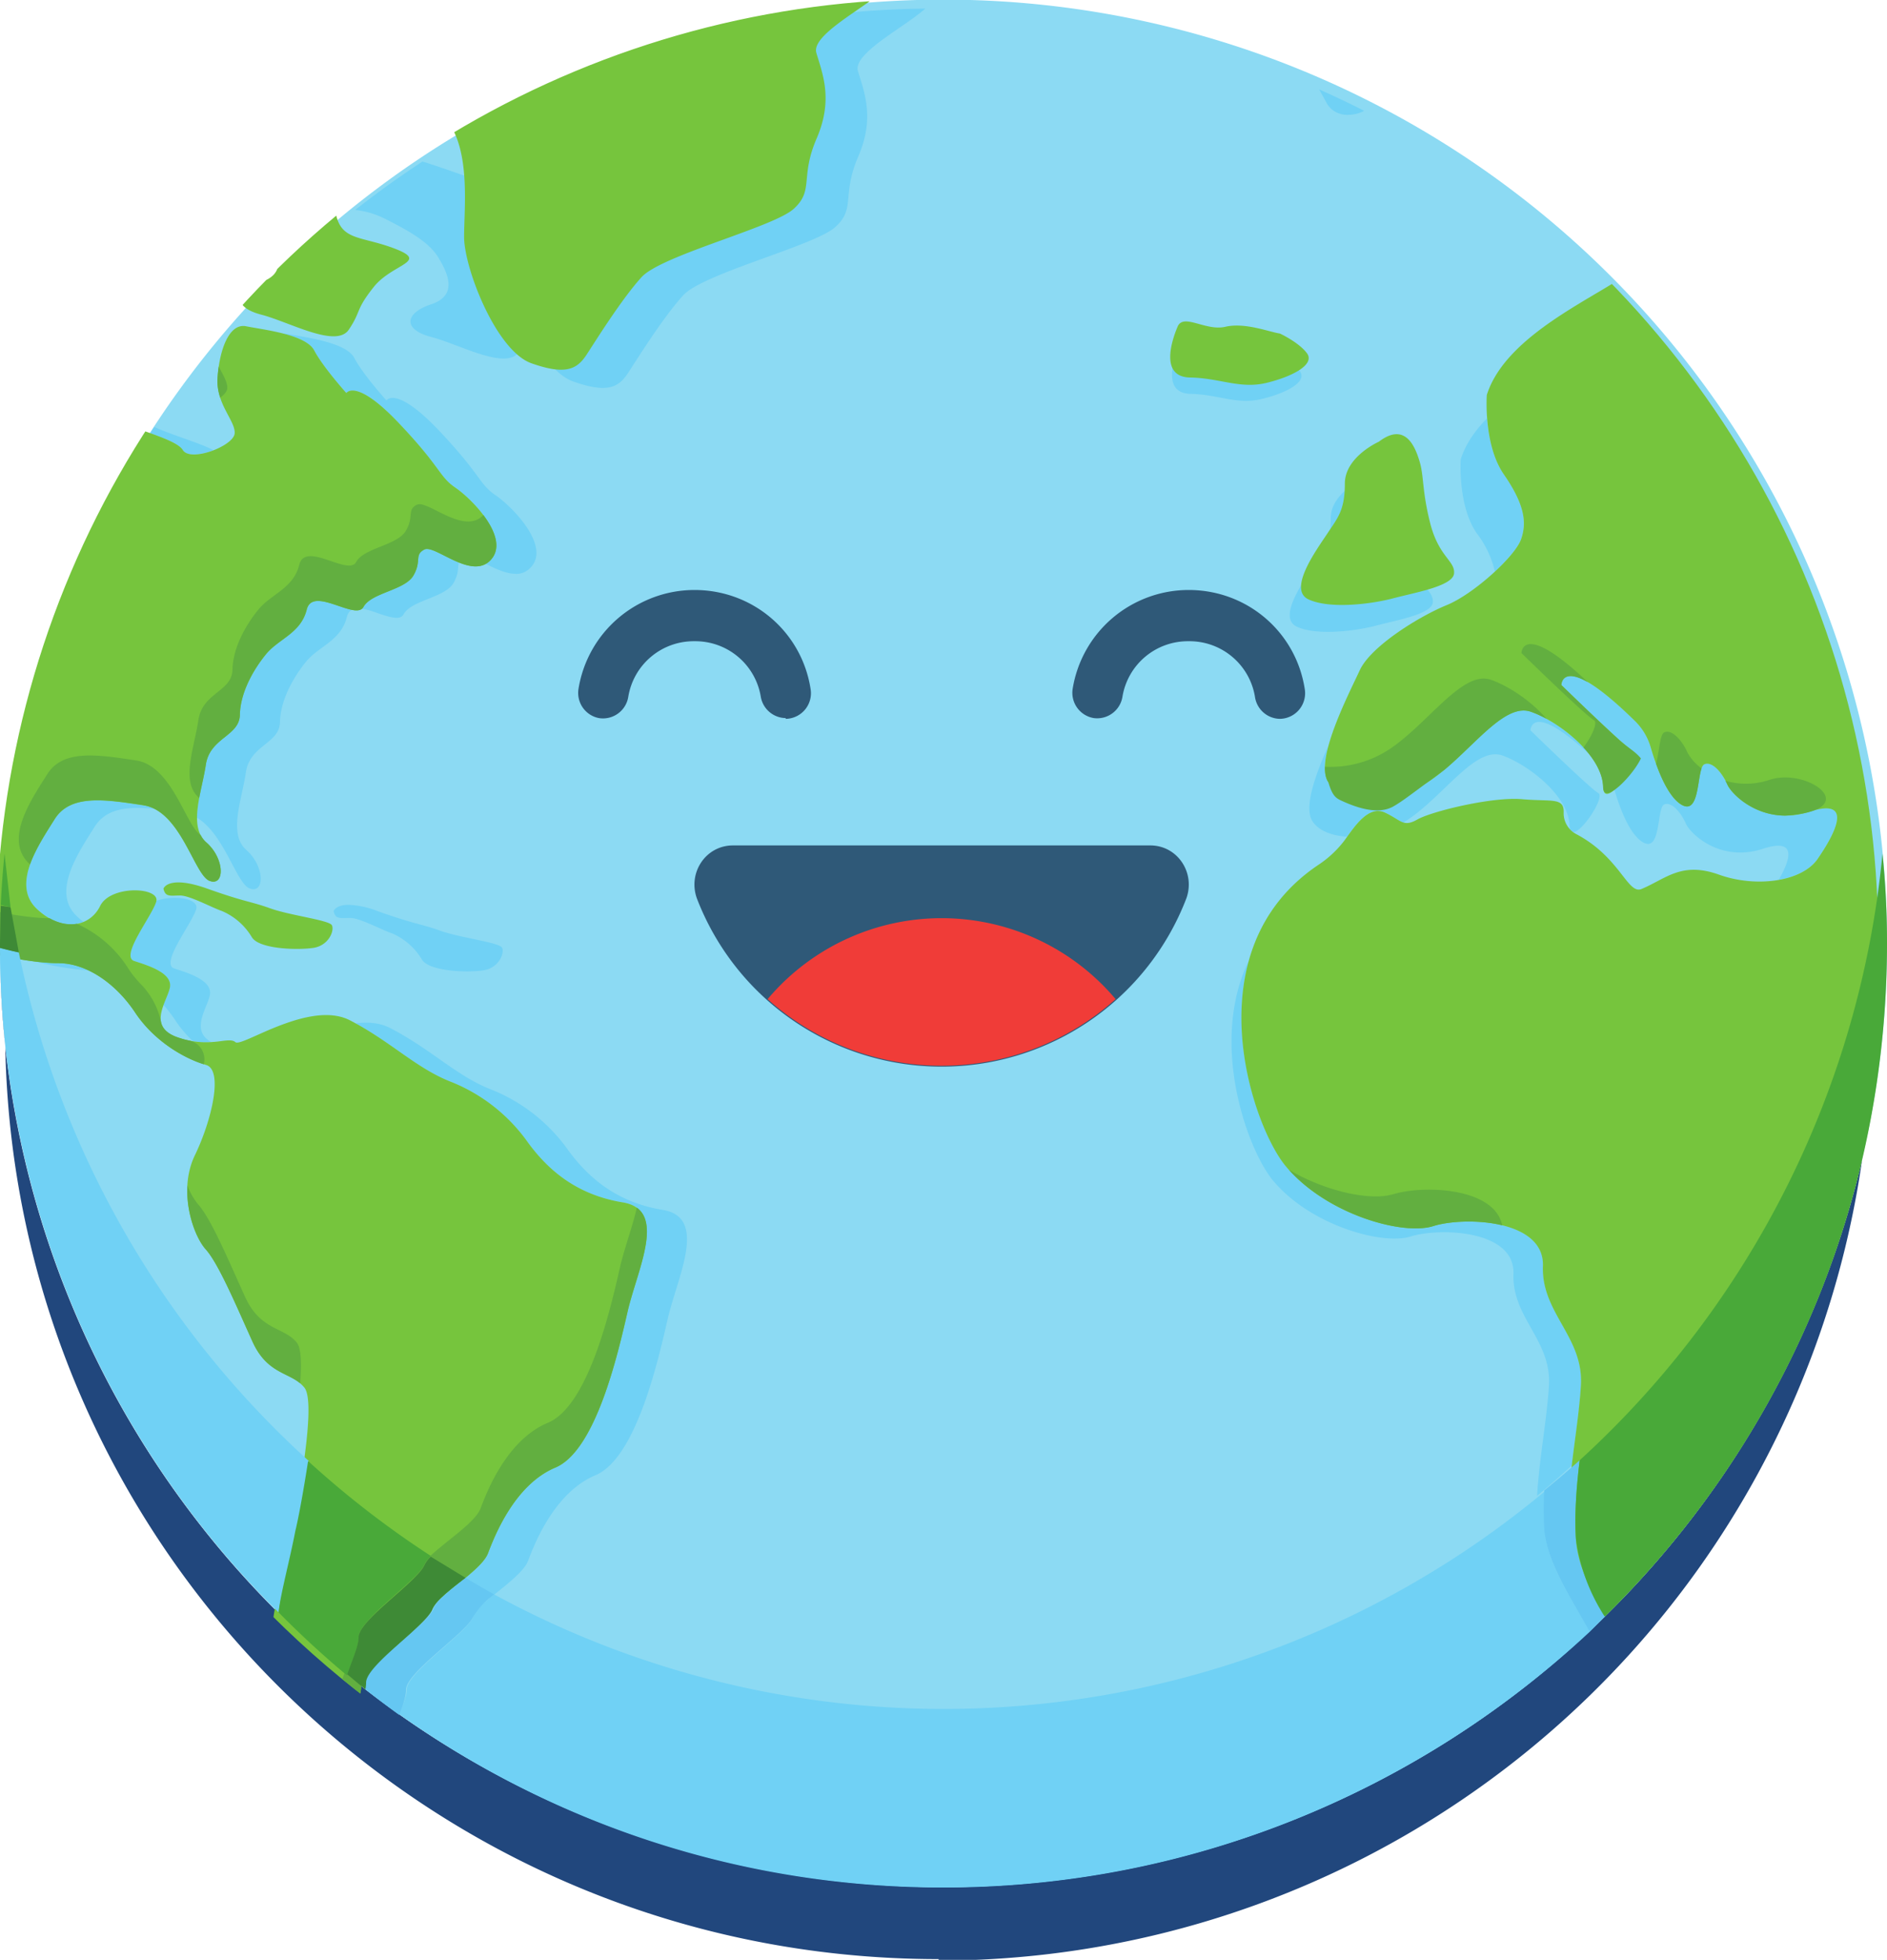
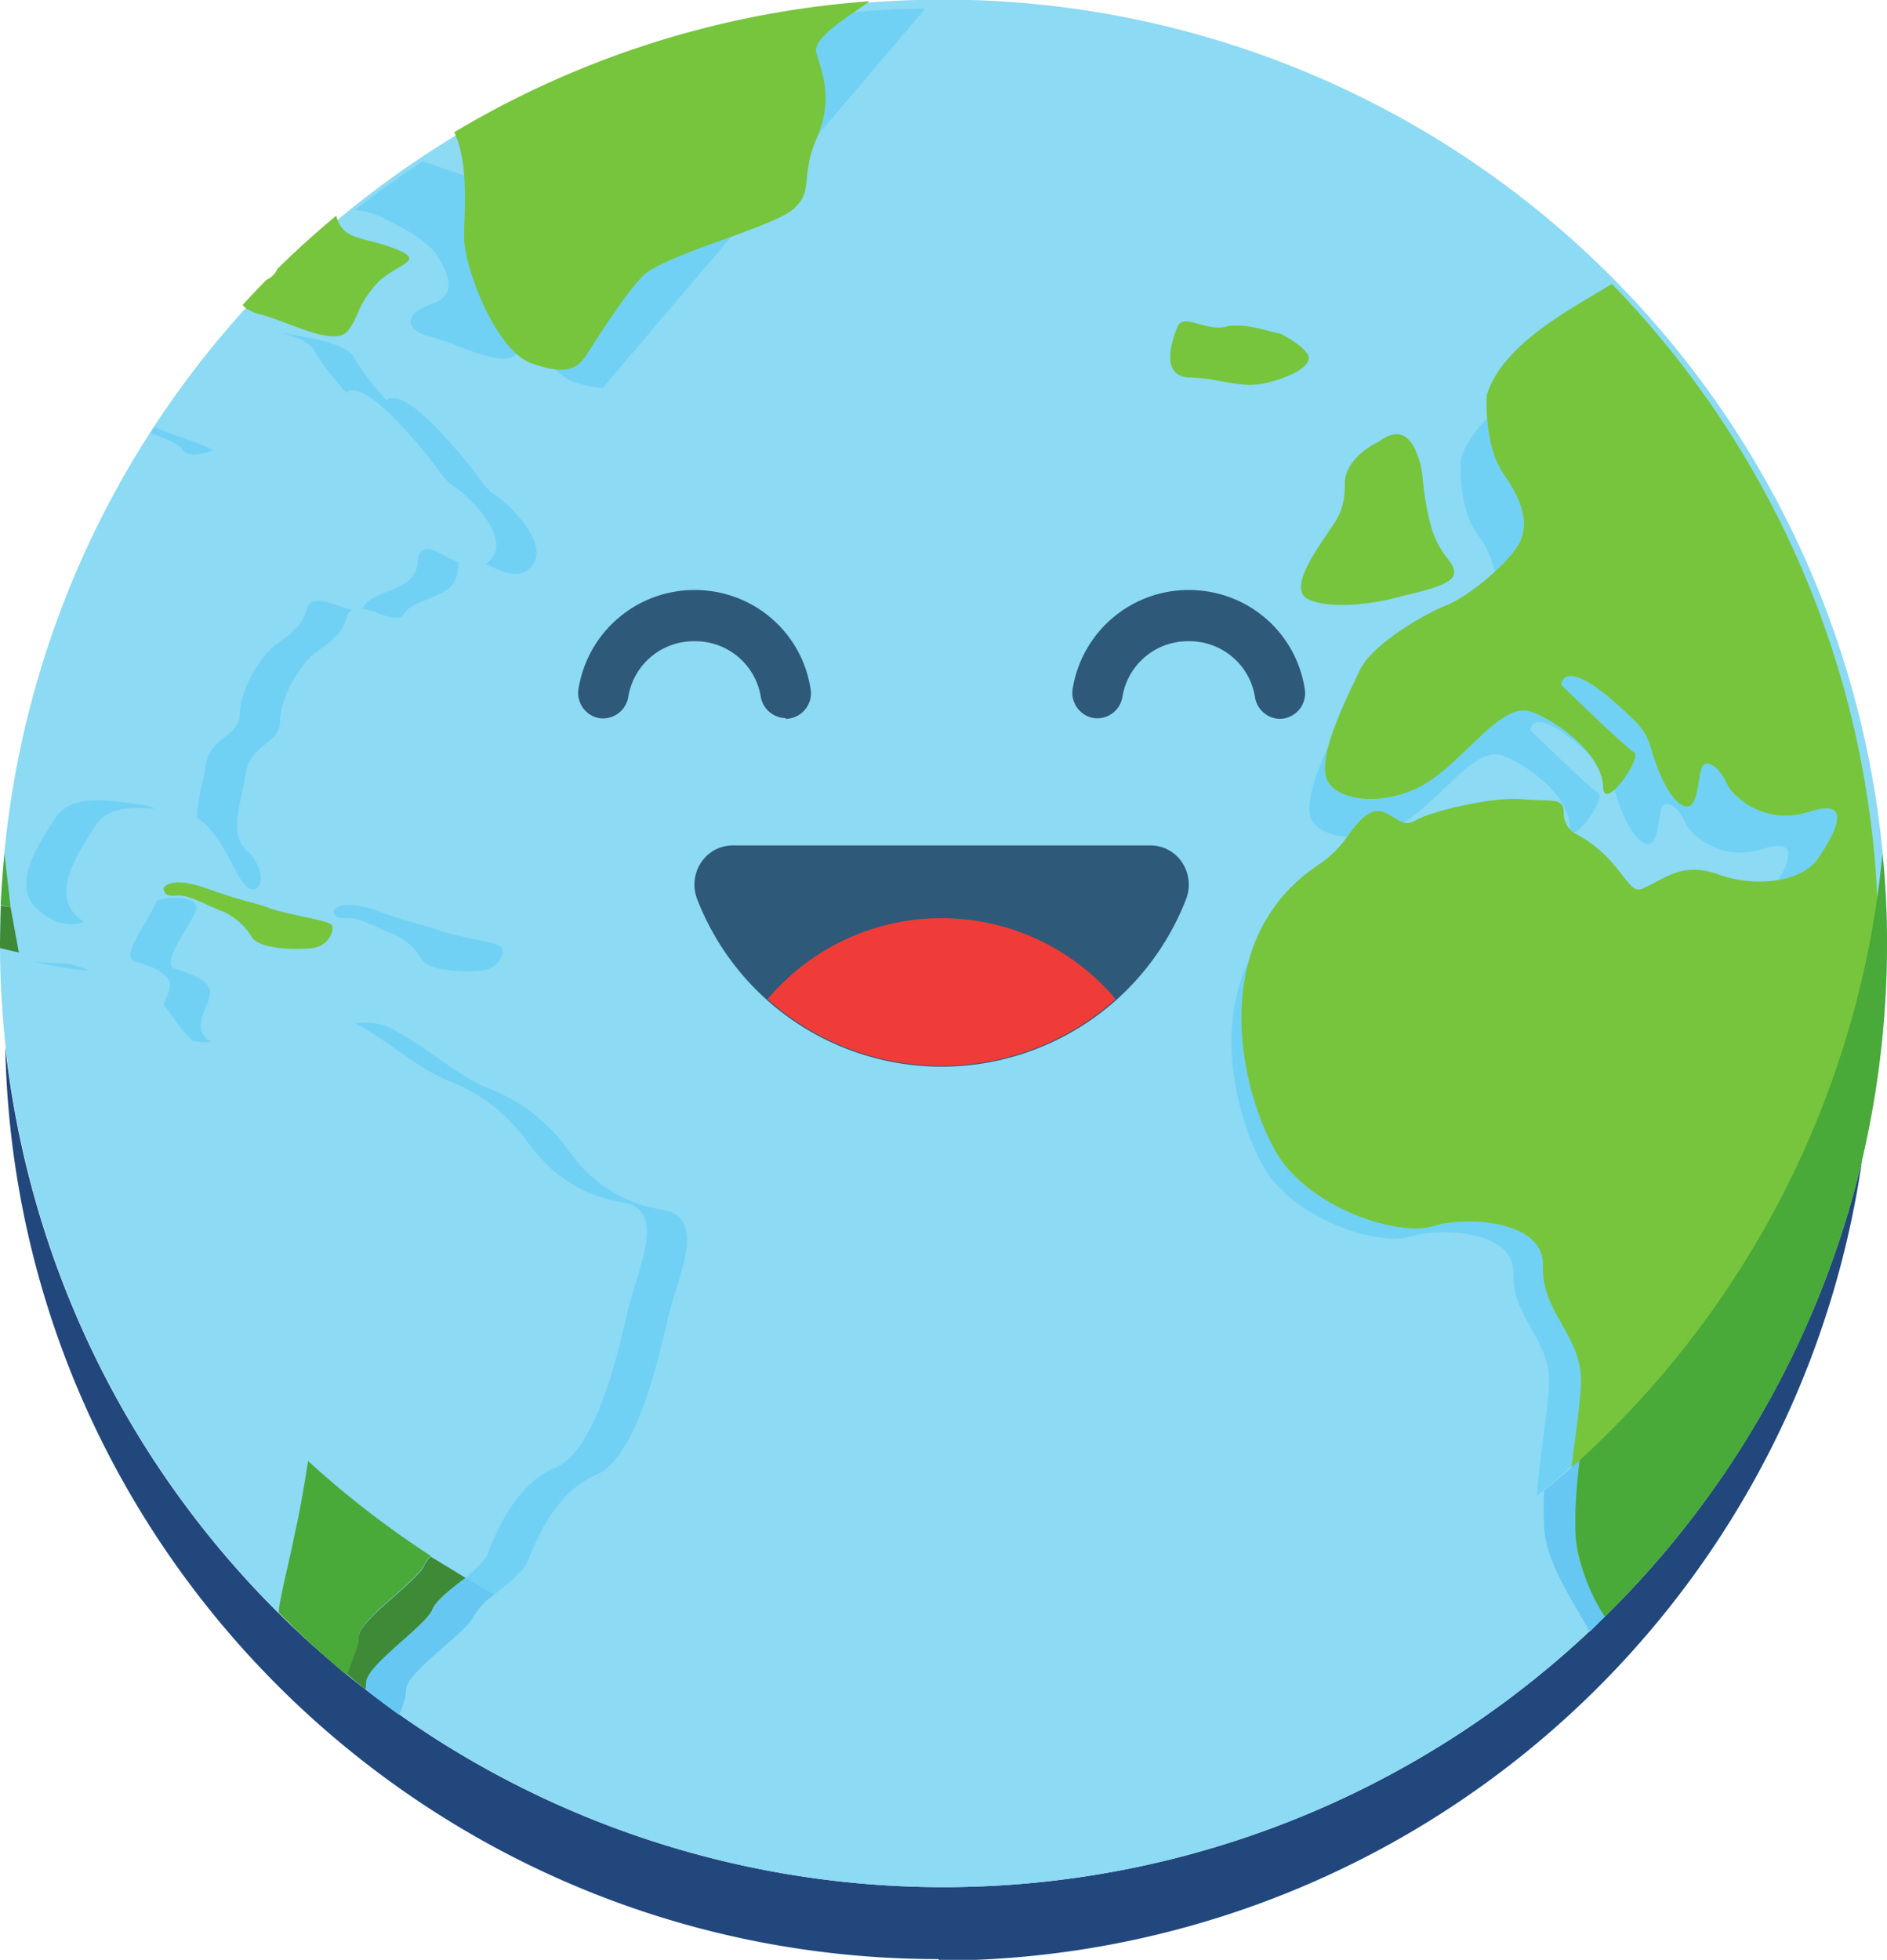
<svg xmlns="http://www.w3.org/2000/svg" viewBox="0 0 250.5 260.1">
  <defs>
    <clipPath id="a" clipPathUnits="userSpaceOnUse">
      <path d="M3445.3 2507.1a939.2 939.2 0 1 0-1878.5 0 939.3 939.3 0 1 0 1878.5 0" />
    </clipPath>
  </defs>
  <path fill="#21477d" d="M124.6 260C57 260 2 206 .7 138.9a125.3 125.3 0 0 0 246.5 15 123.9 123.9 0 0 1-122.6 106.3" />
  <path fill="#8cdaf3" d="M250.5 125.2a125.2 125.2 0 1 1-250.5 0 125.2 125.2 0 0 1 250.5 0" />
  <g clip-path="url(#a)" transform="matrix(.133 0 0 -.133 -208.9 459.5)">
    <path fill="#70d1f5" d="M2059 1859.7a936 936 0 0 0-29 16.4c12.6 10.2 24.6 20.4 27.8 29 6.9 18.1 26.9 68.4 67.2 85.3 40.3 16.9 62.3 113 72 155.4l.1.2c9.8 42.5 40.5 101.7-4.9 109.1-45.4 7.5-74 31.7-94.5 59.7a172 172 0 0 1-78.4 61.2c-32.7 13.2-56.3 37.3-93.7 57.7 3.5.5 7 .7 10.4.7 8.5 0 16.7-1.5 24-5.3 40.7-21 65-46.8 99.2-60.7a172 172 0 0 0 78.5-61.1c20.5-28 49-52.3 94.5-59.7 45.5-7.5 14.6-66.8 4.8-109.3-9.7-42.5-31.7-138.6-72-155.5-40.3-16.8-60.4-67.1-67.2-85.3-4.2-11.1-23-25-38.8-37.8M1776 2415c-4 0-8.2.3-12.8 1-6.3 6-12.3 12.8-17.3 20.4-3.6 5.6-7.7 10.8-12 15.7 2.3 6.5 5.5 12.7 6.3 17.6 2.6 14.1-20.7 21.6-35.4 26.2-14.7 4.7 17.2 44.4 21.7 59.2l.2.9c5.9 2 12.4 3 18.5 3 12.8 0 23.5-4.2 21.3-11.4-4.5-14.8-36.5-54.6-21.7-59.2 14.7-4.6 38-12.1 35.4-26.2-2.3-13-20-35 1.1-47a91 91 0 0 0-5.3-.2m-117 71.6c-15 1-35 4-53.6 8.9 9-1.1 17.1-1.7 23.4-1.7 10.1 0 20.3-2.6 30.1-7.2m-17.5 46c-6.6 0-13.8 2-21 6h-.1a65.6 65.6 0 0 0-13.3 10c-25 24.2 2.3 63.5 18.2 89 9.1 14.4 24.4 18.7 42.7 18.7 14 0 29.7-2.5 46-4.9a36 36 0 0 0 11.2-3.7c-6 .7-11.7 1-17.2 1-18.4 0-33.6-4.3-42.7-18.7-16-25.5-43.2-64.8-18.2-89a71.3 71.3 0 0 1 7-6 34.4 34.4 0 0 0-12.6-2.4m182.2 35c-1 0-2.3.2-3.6.7-13.4 4.8-25.2 54.1-52.7 70.6 0 16.3 6.3 35.9 8.8 52.9 4 27.3 33.6 28.4 34 50 .5 21.6 12.8 44 25.7 60 13 16 35 21 41 45 1.7 6.3 6 8.5 11.4 8.5 5.7 0 12.8-2.4 19.7-4.7 5-1.7 9.9-3.4 14-4.2-2.3-1.3-4.1-3.5-5-7.2-6.1-24-28.2-29-41.1-45-12.9-16-25.2-38.3-25.7-60-.5-21.5-30-22.7-34-50s-17.8-61.5.4-77.4c16.7-14.6 18.6-39.2 7.1-39.2m142.8 270.8c-5 0-11.7 2.3-18.6 4.6-5.4 2-11 3.8-16 4.4.7.6 1.3 1.2 1.7 2 7.7 14.2 41.2 16.5 49.8 31.3 8.6 14.7.5 20.5 11 26 .7.3 1.5.5 2.5.5 4.9 0 12.7-4.4 21.4-8.7 3.4-1.7 7-3.4 10.6-4.8-1.6-4.5.4-10.4-5.5-20.6-8.6-14.7-42-17-49.8-31.2-1.4-2.6-3.9-3.5-7-3.5m118.9 43.9c-8.8 0-18.5 4.3-27.2 8.6l-2.7 1.4c2 1 3.7 2.5 5.4 4.4 19 21.7-19 60.3-35.7 71.7-16.7 11.4-13.8 19.5-56.6 64.6-25.5 27-39.1 32.3-46 32.3-4.6 0-6.1-2.5-6.1-2.5s-23.7 26.3-32 42.3c-4.3 8.2-17.2 13.4-31.2 17h.1c1 0 2 0 3-.2 18-3.6 59.6-8.2 68-24.3 8.3-16.1 32-42.3 32-42.3s1.6 2.5 6.2 2.5c6.8 0 20.4-5.4 46-32.3 42.8-45.1 39.9-53.3 56.6-64.7 16.7-11.4 54.7-50 35.7-71.6-4.4-5-9.8-7-15.5-7m-321.1 119.3c-5.2 0-9.3 1.3-11.3 4.4-3.6 6-16.7 11.2-32.3 16.8l4 6.1c20.2-9 45.2-15.8 59-23.1a57.3 57.3 0 0 0-19.4-4.2m309 95.6c-19.8 0-50.9 16-72.1 21.5-28.5 7.4-27 23.7 0 32.7 26.9 9 16.4 31.1 7 46.6-9.3 15.5-30 27-53.5 38.8a85.9 85.9 0 0 1-29.5 8.7 940.3 940.3 0 0 0 67.2 48.3c15.5-4.8 29.8-10 41.5-14 38.6-13.7 36.6-24 41-56l1-5.6c-.2-6.6-.4-12.6-.4-17.6 0-16.8 9.4-48.8 23.6-76.6-2.5-5.6-4-10.4-10.5-20.2-3.3-4.8-8.7-6.6-15.4-6.6" />
-     <path fill="#70d1f5" d="M2172.2 3067.8c-7.4 0-17 2-29.6 6.5-16.1 5.7-31.6 26.1-43.5 49.5-14.2 27.8-23.6 59.8-23.6 76.6 0 5 .2 11 .4 17.6 1 33.8 2.2 83.2-24.3 105.5a61.3 61.3 0 0 1-4.4 3.4 934.6 934.6 0 0 0 447 119.4c-20.5-18.5-72.4-44.6-67.2-62.3 6.4-21.3 17-46.9.2-85.6-16.7-38.8-2.2-51.4-22.7-70-20.5-18.7-132.2-46.3-152-68.3-20-22-45.1-62.3-54.5-76.7-6-9.3-12.5-15.6-25.8-15.6m744.1 272.4c-8.7 0-17 3.7-21.6 12.1-2.3 4.3-4.8 8.9-7.4 13.4a924.9 924.9 0 0 0 45-21.4c-4.9-2.6-10.5-4-16-4m-101.7-285.4c-17.8 0-33.9 6.5-55.7 7-28.2.5-17 34-11.6 47.2 1.5 3.7 4.3 5 7.9 5 3.8 0 8.6-1.4 13.8-2.8a63.8 63.8 0 0 1 16.5-2.9c2.1 0 4.3.2 6.4.7 3.4.8 7 1.1 10.6 1.1 15.9 0 32.6-6.3 40.2-7.4 0 0 17.5-8 25.3-18.3 7.8-10.3-12.4-21.5-37.4-27.6-5.6-1.4-10.9-2-16-2m81.6-230.5c-11.8 0-23 1.4-31 5.1-20.2 9.1 7.5 46.7 17.2 61.4 9.7 14.8 16.5 21.7 16.5 46.8 0 25 31.7 39 31.7 39 6.5 5 12 7.1 16.6 7.1 12 0 17.8-13.7 21.1-24.2 4.6-14.5 2.3-27.6 10.3-59s23.3-35 22.2-46.8c-1-11.8-36.4-17.8-56.7-23.2-12-3.2-30.6-6.2-47.9-6.2M2037 2485.6c-17.7 0-39.8 3-45.2 11.8a64 64 0 0 1-30 26.2c-10.2 3.4-31.8 15.3-41.5 15.3l-7.5-.1c-5 0-7.9 1-9.1 7 0 0 2 6.2 15 6.2a88 88 0 0 0 28.4-6.1c38.7-13.8 43.5-12.7 63.2-19.8 19.6-7 58.6-11.6 61.4-16.8 2.9-5-2.8-20.4-18.8-22.7-4.1-.6-9.7-1-16-1m1068-523.2c2.3 38.4 9.7 75.4 11.8 109.8 2.8 45.4-37 67.7-35.4 111.6 1.1 31.3-36.8 41.5-69.1 41.5-13 0-25-1.6-33.3-4.2-4.5-1.4-10.1-2.1-16.4-2.1-34 0-89.9 20.3-121.3 58-25.1 30.3-64.4 137-23.8 219.8-23.3-82.8 12.7-176.7 36.7-205.6 33.5-40.4 93.2-62 129.6-62 6.8 0 12.7.7 17.6 2.2 8.8 2.8 21.7 4.5 35.6 4.5 34.5 0 75-10.9 73.9-44.4-1.7-46.9 40.8-70.8 37.9-119.4-1.6-25.3-5.8-52-9.1-79.5a945.2 945.2 0 0 0-34.6-30.2M3346 2577c9.5 16.2 16.1 34-.4 34-3.9 0-8.9-1-15.4-3.1-8-2.6-15.6-3.7-22.5-3.7-30.8 0-51.1 21.1-54.4 29-3.7 8.6-11.7 19.5-19 19.5-.8 0-1.6-.2-2.4-.5-7-2.7-3.8-39.4-16.3-39.4-1.7 0-3.7.7-6 2.2-13.2 8.6-22.7 35.3-27.6 52 11 9.9 25.2 34.2 19.4 37.5-9 5.1-72.4 67-72.4 67s.1 8.9 9.3 8.9c9.2 0 27.6-9 64.4-45a60 60 0 0 0 15.5-26.3c5.2-17.8 15.5-47.1 29.7-56.5 2.6-1.6 4.7-2.3 6.5-2.3 13.4 0 10 39.3 17.4 42.1.9.4 1.8.5 2.7.5 7.8 0 16.3-11.6 20.2-20.8 3.6-8.4 25.3-31 58.2-31 7.4 0 15.5 1.1 24 4a56 56 0 0 0 16.5 3.2c23 0 4.4-31.6-8.7-50.5-7.4-10.7-21.7-17.8-38.7-20.8m-430.8 43c-16.7 1-30.3 7-35.4 17-7.4 14.7 5 47.6 16.8 73.9-3.9-14.2-5.2-26.9-1.2-34.7 6-11.8 23-18.5 43.4-18.5 18.8 0 40.6 5.7 59.2 18.3 35.5 24 66.7 70 93.3 70 2.4 0 4.8-.4 7.1-1.2a140.6 140.6 0 0 0 59-43c-28 25.9-42.6 32.7-50.4 32.7-8.6 0-8.7-8.4-8.7-8.4s59.2-57.8 67.7-62.6c6.9-3.8-15.9-38.8-25-39-1.2.9-2.3 1.8-3.2 2.8-.3 1-.5 2.2-.5 3.7-.7 29.5-41.2 61-67.6 70.2-2.2.7-4.4 1-6.6 1-25 0-54-43-87.3-65.3l-4.2-2.7c-4.8 1.4-9.4 5.6-18.8 10-2.3 1-4.6 1.5-6.8 1.5-12.5 0-23.2-15.1-30.8-25.8m147.5 264.8a99 99 0 0 1-18 38c-19.3 27.8-16 74-16 74 4.8 15 14.3 28.6 26.2 40.7 1.3-16.8 5.3-39.3 16.7-55.8 20.6-29.8 23.2-48 17.1-64.9-2.8-7.8-13.1-20-26-32" />
-     <path fill="#76c53d" d="M910.3 3250.6s11.4 33 39.9 33c28.4 0 55.5.2 70.5-5.5s57.7-8.7 71.5-12.4c13.7-3.6 50.3 1.9 73.1-10 22.9-12 53-21.2 57.2-14.8 4.2 6.4 21.3 16.8 33 20.4 11.9 3.6 20.5 27.2 38.6 15 18-12 31.4-21.3 52.6-24.6 21.3-3.2 67.6-16 80.2-27.1 12.6-11.2 25.3-16.3 56.7-9 31.4 7.4 76.6 4.4 86.7 1.1 10.2-3.3 49.3 7 59.3 19.6 10 12.5 36.7 19.7 49.6 13.2 5.7-2.8 18.9 1.3 32.5 5.4 16.7 5 34 10 39.3 2.2 9.5-14.2 24.5-52.7 17.7-61-6.8-8.1-25.3-33.5-24.6-38 .8-4.4 15.5-18 4-25-5-3-16.7-2-29.9-.9-18 1.5-38.5 3-46.8-6-14.3-15.6-27.5-66-1.3-82.3 26.2-16.3 75.3-25.6 83-38 7.6-12.6 51 4 51.8 16.6.8 12.5-18.5 29-17.1 54.6 1.4 25.5 10.5 55.8 28.6 52.2 18-3.6 59.7-8.1 68-24.2 8.4-16.1 32-42.4 32-42.4s9.4 15.3 52.2-29.8c42.8-45 40-53.2 56.6-64.6 16.7-11.4 54.7-50 35.7-71.7-11-12.6-28.2-5.4-42.7 1.8-10.5 5.2-19.6 10.4-24 8.1-10.4-5.4-2.3-11.2-10.9-26-8.6-14.7-42-17-49.8-31.2-3.5-6.5-14.3-2.6-25.6 1.2-13.5 4.6-27.7 9.2-31-3.8-6-24-28.2-29-41-45-13-16-25.3-38.3-25.8-60-.4-21.6-30-22.7-34-50-4-27.4-17.8-61.5.5-77.4 18.3-16 18.8-44 3.4-38.5s-28.7 70-66.2 75.5c-37.5 5.6-72.6 11.6-88.6-13.9-15.9-25.4-43.2-64.7-18.2-89 25-24 53.2-18.9 63.6 2.4 10.4 21.3 60.4 19 56 4.3s-36.5-54.6-21.8-59.2c14.7-4.7 38-12.1 35.5-26.2-2.6-14.2-23.6-39.3 8-50.1 17.6-6 31.5-5 41.4-3.8 7.7 1 13 1.8 15.9-.8 2.8-2.5 17.3 5.4 36.2 13.3 24.2 10 55.5 20.2 78.3 8.4 40.6-21.1 64.9-46.8 99.2-60.7a172 172 0 0 0 78.4-61.2c20.5-28 49-52.2 94.5-59.7 45.5-7.4 14.6-66.7 4.9-109.2-9.8-42.6-31.8-138.6-72.1-155.5-40.3-16.9-60.3-67.2-67.2-85.4-6.8-18.2-53.5-43.8-60.3-60.3-6.8-16.5-66.7-55.9-66.4-72.9.4-17-24.4-57.6-22.3-84 2.2-26.4-36.5-60.6-19.4-69.1 17-8.5 33-22.2 33-22.2s-16-35.3-50.1-18.2c-34.2 17-67.2 62.6-49 116.1 18.2 53.5 18.2 132 20.5 148 2.3 16 11.4 52.4 17 79.7 5.8 27.3 26.3 132 13.8 148-12.6 16-36.3 11.8-51.7 45.7-15.5 34-33.7 77.7-46.8 92.3-13.1 14.5-28 59-10.8 94.2 17 35.3 28.5 85.4 10.8 90a134.6 134.6 0 0 0-70.1 51.5c-19.3 29.3-48.6 50-77.1 50-28.6 0-92.4 11.2-111.8 31.7-19.4 20.4-118.4 153.6-132 178.7-13.7 25-66.5 55-58.3 94.7 8.2 39.6-16.9 150-47.6 171.7-30.8 21.6-121.1 128.5-164 125.2-42.8-3.3-89.1-21.5-112-40-12.8-10.5-19-.6-25 9.2-4.7 7.6-9.4 15.1-17.2 13.5-18-3.7-94 70.7-86 99.8 8 29 27.4 57.6 35.3 72.3" />
-     <path fill="#62af40" d="M1986.8 2951.3c-10.4-5.5-2.4-11.3-11-26-8.5-14.7-42-17-49.7-31.3-7.8-14.2-50.6 21.3-56.7-2.6-6-24-28.1-29-41-45-13-16-25.3-38.3-25.7-60-.5-21.6-30-22.7-34-50s-17.9-61.5.4-77.4l.4-.4c2 11 5 22.6 6.6 33 4 27.4 33.6 28.5 34 50.1.5 21.7 12.8 44 25.7 60 13 16 35 21 41 45 6.1 23.9 49-11.6 56.7 2.6 7.7 14.2 41.2 16.5 49.8 31.3 8.6 14.7.5 20.5 11 26 10.4 5.3 47.6-31.7 66.6-10 10.6 12.1 3.5 29.4-7.8 44.4-19.1-20.8-56 15.6-66.3 10.2M1736.7 3203c.7-4.5 15.4-18 3.9-25.1s-62.3 8.7-76.6-6.9c-13.1-14.3-25.2-57.6-7-77.4a74 74 0 0 0 14.4 32.7c14.4 15.6 65.1-.2 76.6 6.9 11.6 7-3.1 20.6-3.9 25-.7 4.5 17.7 29.9 24.6 38 4.8 5.8-1.2 26.7-8.6 43.5-7.5-9.3-24.1-32.5-23.4-36.7m-22.9-551.6c37.5-5.5 50.8-70 66.2-75.5 15.4-5.5 14.9 22.5-3.4 38.4a24.3 24.3 0 0 0-5.6 7.3c-14.8 9.1-28.5 69.2-64.6 74.5-37.5 5.6-72.7 11.6-88.6-13.8-16-25.5-43.3-64.8-18.2-89l1-1c5.8 16.1 16.6 32.4 24.6 45.2 16 25.5 51.1 19.5 88.6 14m83.7 415.8c.4 6.1-4 13.2-8.5 21.8-.6-4-1-8-1.2-12-.4-7 .8-13.3 2.7-19 4 3 6.8 6.2 7 9.2m91.4-1448.1a36.1 36.1 0 0 0-24 4 102.1 102.1 0 0 0-46.3 49c-4-43.6 24.4-79.2 53.7-93.8 34.1-17 50 18.2 50 18.2s-15.9 13.7-33 22.2l-.4.4m317.4 630.6c-4.3-19.1-12.5-40.7-16.7-59.1-9.7-42.6-31.7-138.6-72-155.5-40.4-16.8-60.4-67.1-67.2-85.4-6.9-18.2-53.6-43.8-60.4-60.3-6.8-16.5-66.7-55.8-66.3-72.9.3-17-24.5-57.6-22.3-84 2.1-26.4-36.6-60.5-19.5-69 5.6-2.9 11-6.2 15.8-9.4 6.1 11 12 23 11.1 33.7-2.2 26.4 22.7 67 22.3 84-.4 17 59.6 56.4 66.4 72.9 6.8 16.5 53.5 42.1 60.3 60.3 6.9 18.2 26.9 68.5 67.2 85.4 40.3 16.9 62.3 113 72 155.4 8.5 37 33 86.8 9.3 104m-336-175.4c1.5 19.4 1 35-3.2 40.4-12.5 16-36.2 11.8-51.7 45.7-15.5 34-33.7 77.7-46.8 92.3a65.4 65.4 0 0 0-10.8 19c-1.5-27 8.8-53.2 18.3-63.7 13-14.6 31.3-58.3 46.7-92.3 14-30.5 34.4-30.3 47.5-41.4m-96 319.6a19.1 19.1 0 0 1-15.3 22.6c-3.4.7-7 1.7-10.7 3-10.7 3.6-15.4 9-16.8 14.9a75.6 75.6 0 0 1-18.9 36.8c-5.1 5.2-10 11-14 17.3a117 117 0 0 1-51.3 44.4c-8.2-1.4-17.5.2-27 5.5-29 .2-91.5 11.4-110.7 31.7-19.3 20.5-118.4 153.7-132 178.7-9.1 16.7-35.5 35.6-49.7 58a67 67 0 0 0-1.1-8c-8.2-39.6 44.6-69.7 58.2-94.7 13.7-25 112.7-158.3 132-178.7 19.4-20.5 83.3-31.8 111.8-31.8 28.6 0 58-20.6 77.2-49.9 18.6-28.2 50-45.7 68.1-51l.2 1.2" />
+     <path fill="#70d1f5" d="M2172.2 3067.8c-7.4 0-17 2-29.6 6.5-16.1 5.7-31.6 26.1-43.5 49.5-14.2 27.8-23.6 59.8-23.6 76.6 0 5 .2 11 .4 17.6 1 33.8 2.2 83.2-24.3 105.5a61.3 61.3 0 0 1-4.4 3.4 934.6 934.6 0 0 0 447 119.4m744.1 272.4c-8.7 0-17 3.7-21.6 12.1-2.3 4.3-4.8 8.9-7.4 13.4a924.9 924.9 0 0 0 45-21.4c-4.9-2.6-10.5-4-16-4m-101.7-285.4c-17.8 0-33.9 6.5-55.7 7-28.2.5-17 34-11.6 47.2 1.5 3.7 4.3 5 7.9 5 3.8 0 8.6-1.4 13.8-2.8a63.8 63.8 0 0 1 16.5-2.9c2.1 0 4.3.2 6.4.7 3.4.8 7 1.1 10.6 1.1 15.9 0 32.6-6.3 40.2-7.4 0 0 17.5-8 25.3-18.3 7.8-10.3-12.4-21.5-37.4-27.6-5.6-1.4-10.9-2-16-2m81.6-230.5c-11.8 0-23 1.4-31 5.1-20.2 9.1 7.5 46.7 17.2 61.4 9.7 14.8 16.5 21.7 16.5 46.8 0 25 31.7 39 31.7 39 6.5 5 12 7.1 16.6 7.1 12 0 17.8-13.7 21.1-24.2 4.6-14.5 2.3-27.6 10.3-59s23.3-35 22.2-46.8c-1-11.8-36.4-17.8-56.7-23.2-12-3.2-30.6-6.2-47.9-6.2M2037 2485.6c-17.7 0-39.8 3-45.2 11.8a64 64 0 0 1-30 26.2c-10.2 3.4-31.8 15.3-41.5 15.3l-7.5-.1c-5 0-7.9 1-9.1 7 0 0 2 6.2 15 6.2a88 88 0 0 0 28.4-6.1c38.7-13.8 43.5-12.7 63.2-19.8 19.6-7 58.6-11.6 61.4-16.8 2.9-5-2.8-20.4-18.8-22.7-4.1-.6-9.7-1-16-1m1068-523.2c2.3 38.4 9.7 75.4 11.8 109.8 2.8 45.4-37 67.7-35.4 111.6 1.1 31.3-36.8 41.5-69.1 41.5-13 0-25-1.6-33.3-4.2-4.5-1.4-10.1-2.1-16.4-2.1-34 0-89.9 20.3-121.3 58-25.1 30.3-64.4 137-23.8 219.8-23.3-82.8 12.7-176.7 36.7-205.6 33.5-40.4 93.2-62 129.6-62 6.8 0 12.7.7 17.6 2.2 8.8 2.8 21.7 4.5 35.6 4.5 34.5 0 75-10.9 73.9-44.4-1.7-46.9 40.8-70.8 37.9-119.4-1.6-25.3-5.8-52-9.1-79.5a945.2 945.2 0 0 0-34.6-30.2M3346 2577c9.5 16.2 16.1 34-.4 34-3.9 0-8.9-1-15.4-3.1-8-2.6-15.6-3.7-22.5-3.7-30.8 0-51.1 21.1-54.4 29-3.7 8.6-11.7 19.5-19 19.5-.8 0-1.6-.2-2.4-.5-7-2.7-3.8-39.4-16.3-39.4-1.7 0-3.7.7-6 2.2-13.2 8.6-22.7 35.3-27.6 52 11 9.9 25.2 34.2 19.4 37.5-9 5.1-72.4 67-72.4 67s.1 8.9 9.3 8.9c9.2 0 27.6-9 64.4-45a60 60 0 0 0 15.5-26.3c5.2-17.8 15.5-47.1 29.7-56.5 2.6-1.6 4.7-2.3 6.5-2.3 13.4 0 10 39.3 17.4 42.1.9.4 1.8.5 2.7.5 7.8 0 16.3-11.6 20.2-20.8 3.6-8.4 25.3-31 58.2-31 7.4 0 15.5 1.1 24 4a56 56 0 0 0 16.5 3.2c23 0 4.4-31.6-8.7-50.5-7.4-10.7-21.7-17.8-38.7-20.8m-430.8 43c-16.7 1-30.3 7-35.4 17-7.4 14.7 5 47.6 16.8 73.9-3.9-14.2-5.2-26.9-1.2-34.7 6-11.8 23-18.5 43.4-18.5 18.8 0 40.6 5.7 59.2 18.3 35.5 24 66.7 70 93.3 70 2.4 0 4.8-.4 7.1-1.2a140.6 140.6 0 0 0 59-43c-28 25.9-42.6 32.7-50.4 32.7-8.6 0-8.7-8.4-8.7-8.4s59.2-57.8 67.7-62.6c6.9-3.8-15.9-38.8-25-39-1.2.9-2.3 1.8-3.2 2.8-.3 1-.5 2.2-.5 3.7-.7 29.5-41.2 61-67.6 70.2-2.2.7-4.4 1-6.6 1-25 0-54-43-87.3-65.3l-4.2-2.7c-4.8 1.4-9.4 5.6-18.8 10-2.3 1-4.6 1.5-6.8 1.5-12.5 0-23.2-15.1-30.8-25.8m147.5 264.8a99 99 0 0 1-18 38c-19.3 27.8-16 74-16 74 4.8 15 14.3 28.6 26.2 40.7 1.3-16.8 5.3-39.3 16.7-55.8 20.6-29.8 23.2-48 17.1-64.9-2.8-7.8-13.1-20-26-32" />
    <path fill="#76c53d" d="M1712.2 3328.3s-30.4-.6-31.2-21.3c-.8-20.6-7-19.3 31.2-30.6 38.2-11.4 49.2-5.6 72.8-17.4 23.5-11.8 44.1-23.3 53.5-38.8 9.4-15.5 19.8-37.6-7-46.7-27-9-28.6-25.2 0-32.6 28.4-7.4 74.6-33.7 87.3-15 12.7 18.8 6.2 19.1 24.9 42.6s55.9 24.9 21 38.3c-35 13.4-55.1 7-59.5 39-4.5 32.1-2.5 42.5-41 56-38.6 13.7-104.7 38.2-152 26.5m-24.1 159.1s-71.4 1.2-68.2-18.7c3.2-20 21.7-66 51.5-69.6 29.9-3.6 21-10.8 42.8-16.1 21.7-5.3 79.5-21 82.2.7 2.7 21.8 26.5 42 56 56.8 29.7 14.7 123.2 39.7 100.6 53.7-22.6 14-43.2 24.9-80 17.6-36.9-7.2-91.8-17.3-121.4-23.3-29.6-6-63.5-1.1-63.5-1.1m-27.5-105.5s-47.9 17.8-49.6 3.6c-1.7-14.2 28.6-9.8 35.3-26.5 6.8-16.7 10.7-34.4 41.8-26.6 31.1 7.8 103 2 93.1 14.6-9.9 12.6-32.3 23.4-67.4 21-35-2.4-53.2 14-53.2 14m-39.4-29.5s-53.3 29-72 21.2c-18.6-7.7-5-18.6 7.7-38.6s-5.5-38.6 10.4-57c15.8-18.4 21.9-48.7 58.4-31.6 36.6 17 45 16 39.4 41-5.5 24.9-16 48.4-44 65m-106.8 88s-14.4-21.7 2.1-29c16.6-7.2 22.6-4.5 43.7-15 21.2-10.6 38.5 9.8 33.6 17.9-5 8.1-22.6 6.8-42.2 16s-26.3 17.8-37.2 10m459.6 32.9s30.2 14 77.1 16.4c47 2.4 115.1 31.6 152.1 31.1s104 12 157.6-7.8c53.5-19.9 104.8-21 99.6-38.6-5.2-17.7-81.1-51-74.8-72.3 6.3-21.2 17-46.8.2-85.6-16.7-38.8-2.3-51.4-22.8-70s-132.2-46.3-152-68.3c-19.9-22-45-62.3-54.4-76.7-9.3-14.4-20.1-21.6-55.4-9.1-35.3 12.5-67.2 95.1-67.2 126.1s7.9 96.5-23.9 123.1c-31.7 26.7-87 16.3-110.8 23.7-23.8 7.4-45.4 39-28.7 53.8 16.6 14.8 103.4 54.2 103.4 54.2m-240-905s4.6 13.7 43.3 0c38.7-13.8 43.5-12.7 63.2-19.8s58.6-11.7 61.5-16.8c2.8-5.1-2.9-20.5-18.8-22.7-16-2.3-54-1.2-61.1 10.8a64 64 0 0 1-30 26.1c-10.2 3.5-31.9 15.4-41.5 15.4-9.7 0-14.9-1.9-16.7 7m1885.3 881.9s-25.6-13.7-24.3-28.7c1.3-15-20.4-8.2-43.2-3.5-22.9 4.8-67.5 9.2-71.6 6.6-4-2.6-35.7-17.8-23.5-27.3 12.1-9.4 45.4-12 65.7-9.9 20.3 2 80.5 14.6 88.4 9.6 8-4.9 24.4-5.6 37.8-10.2s29.6 18.1 41.8 17.3c12.2-.8 44.6 9.7 43 17.4-1.6 7.8-21 22.3-39 13.4-17.8-8.9-54.6-25.1-61-21-6.3 4 9.1 18.7 14.8 27.2 5.7 8.5-13.8 20-29 9m-381.6-41.6s-7.4-2-36.2-5.4c-28.8-3.5-45.5-10.1-55.4-6.8-10 3.3-30.2-13.8-18.8-26 11.3-12 22.3-31.5 30.8-47.4 8.5-15.8 29.6-15.9 43.4-6.7 13.8 9.2 29.8 16.2 48.6 13.3 18.8-3 34.5.1 29.7 10.2-4.8 10-16.5 31.4-9.3 31.4 7.3 0 30.3 9.7 38.7 25.2 8.4 15.5-16.8 14.7-29.2 14.5-12.3-.2-42.3-2.3-42.3-2.3M2848 3122.1c-10 1.4-34.6 11.3-54.3 6.7-19.7-4.6-41.9 14-47.7 0-5.9-14-17.7-50 12.4-50.6 30-.5 50-11.8 76.7-5.3 26.8 6.6 48.3 18.6 40 29.6-8.3 11-27 19.6-27 19.6m98.8-108s-33.9-15-33.9-41.8c0-26.8-7.2-34.2-17.6-50-10.4-15.7-40-55.9-18.5-65.6 21.5-9.8 62.7-4.6 84.5 1.2s59.5 12.1 60.6 24.8c1.1 12.6-15.2 16.4-23.8 50-8.5 33.5-6 47.6-11 63-4.8 15.6-15 37.7-40.3 18.4" />
    <path fill="#76c53d" d="M4978.2 3162.4c-43.4 18-77.9 49.2-126.6 42.8-48.7-6.4-191.1-13.6-214.4 6.8-23.2 20.4-94.9 35.7-121.2 30.7-26.4-5-115.8-.4-145.6 3.4-29.8 3.7-58.6 40.4-90.6 39.5-32-.8-34.2 57-70.4 60.6-36.3 3.5-94.9 9.6-125.6 6.5-30.8-3-188.3-78.1-225.6-88.4-27-7.5-38.8-7.4-58.6-7.2-7.5 0-16.3.1-27.4-.2-40.6-1.3-104.8-60.8-146.6-70.8-41.7-10-96.9-40.2-148.8-26.7-52 13.4-120.9 53.4-157.8 58.5-37 5.2-85-5.5-117.8-31.8-32.9-26.3-127-63.6-146.5-125.3 0 0-3.6-49.5 17-79.3 20.6-29.8 23.2-48 17.1-64.9-6-16.9-47.1-54.5-74.3-65.6-27.2-11.1-75.5-40.9-86.6-64.9-11.1-24-44-87.3-32.4-110 11.5-22.7 63.9-26.3 102.6-.2 38.8 26.2 72.3 78.5 100.4 68.8 28.2-9.7 71.5-43.5 72.3-75.1.6-26 39.8 29.7 30.7 34.8-9 5.2-72.4 67-72.4 67s.3 35.9 73.7-36.2a60 60 0 0 0 15.5-26.2c5.2-17.8 15.5-47.1 29.7-56.5 21-13.7 15.5 36.6 24 39.8 8.3 3.3 18.4-10 22.8-20.3 4.4-10.3 36-42 82.2-27 46.2 14.9 23.2-25 7.8-47.3s-60.8-29-98.3-15.6-52.8-4-77.4-14.3c-13.8-5.8-21.4 31.7-65 54.7a23.5 23.5 0 0 0-12.7 21.4v.1c.6 15.5-11.8 10.8-41.4 13.4-29.5 2.7-90.5-12.1-104.7-20.3-14.2-8-15.8-.7-32.4 7s-30.9-15-39.8-27.2l-.5-.7a106.5 106.5 0 0 0-26.3-24.5c-125.6-84.6-66.7-259.2-32.3-300.5 39.7-47.8 116.3-69.5 147.2-59.8 30.8 9.7 111.2 7 109.5-39.9-1.7-46.9 40.9-70.8 37.9-119.3-3-48.6-16-102.2-12.7-157.4 3.2-55.2 61.4-114.7 60.6-144.6-.9-30 5-62.7 73.7-43.5 68.6 19.3 85.9 68.8 101 110.5 15.3 41.7-.4 83 45.3 111.1 45.7 28.2-3.7 119.7 12 148.6 15.8 29 95.7 105 110.4 148.8 14.6 43.9-2 111.5 43.4 140.1 45.5 28.6 89.2 57 65.7 84.3-10.3 12-19.6 22.5-25.9 30.9a4.5 4.5 0 0 0 .3 5.7 4.5 4.5 0 0 0 5.8.8c7.8-4.9 11.7-8 37.7-11.2 26-3.2 56 1.6 64.9-9.7 9-11.4 22.3-41 30.4-48.7 4-3.7 9.4-6.8 14.6-8.4a17 17 0 0 0 11.6-12.2c5.7-24.3 3.9-43.5 14-62.6 16.8-31.2 16-71.4 39.2-80 23.4-8.7 15.7-28 30.5-33.3 14.7-5.2 19.9 1.9 23 17.8 3 16-18.2 42.5-22.6 69.9-4.4 27.3 18.9 44.9 42.5 69.3 23.6 24.5 75 73.4 88.3 51.3 13.3-22.1 11.7-42.3 39.3-75.8 27.7-33.5 19.5-84.5 26-107.8 6.5-23.4 34.6-66.3 46.7-80 12.2-14 29.6 17.8 26.3 45.3-3.2 27.5 20.7 43.9 33.9 59.3 13.2 15.3 7.5 69.6-6 89.3-13.4 19.7-12.2 51 40.9 62.4 53 11.3 113.6 83.3 115 102 1.4 18.8-35.4 70-22 96 13.3 26 63.3 36.3 70 26 6.6-10.2 10-35.3 32.7-30.6 22.9 4.6-9.6 44.2 0 71 9.7 26.7 47.4 28.8 50.6 32.2 3.1 3.3 49.8 59.8 68.7 90.6 18.8 30.9 8.6 89-9.8 87-18.5-1.9-33.2 14-24 22.3 9.2 8.2 48.4 79.7 126 73.2s101.2 15.5 120.6 19c19.3 3.5 32.3-11.4 0-39-32.4-27.7-54.3-52.8-39.7-98.4 14.5-45.5 23.4-32.5 43.7-1.7 20.4 30.7 20 64.8 29.5 81.9 9.5 17 57.8 56.6 97 58.7 39.1 2.2 66.7 33 112.1 36.3 45.5 3.3 73.4 22.4 76.3 31.1 2.9 8.7-34.4 44.4-77.9 62.4" />
-     <path fill="#62af40" d="M3269 2688.2a48.3 48.3 0 0 0-14 15.7c-4.4 10.2-14.5 23.6-23 20.3-4.8-1.9-5-19.5-8.4-31.3 5.7-16 14-33.5 24.5-40.4 17.8-11.7 16.5 23.2 21 35.7m68-11.4a73 73 0 0 0-44.2-1l1.9-3.8c3.6-8.3 25-30.7 57.6-31 80.3 5.3 23.8 48.4-15.2 35.8m-186 32.2c11.2-12.2 19.3-26 19.6-39.4.4-19 30 11.8 37.7 28.5-5.2 6.5-11.3 9.5-21.7 18.5-21.6 19.5-57.7 54.7-57.7 54.7s.2 18 26.5 2.8c-66 62.6-66.3 29.1-66.3 29.1s63.3-61.8 72.3-66.9c4.3-2.4-2.2-16.2-10.4-27.3m-255.7-33 1-1.5c4-14 7.8-16.2 13.6-18.8 16.7-7.7 37-13.7 51.3-5.5 9.4 5.3 18.4 12.6 51.2 36.7 32.7 27.4 61.4 66.3 86 57.8 4.8-1.7 10.2-4.1 15.7-7.1-15.4 18-38.3 33-55.6 39-28.1 9.7-61.7-42.6-100.4-68.8a107 107 0 0 0-65.1-18c-.2-5.4.5-10 2.3-13.7m65.8-412.8c-21.6-6.8-65.8 1.9-104 24.2 40.7-45.2 113.9-65.5 143.9-56.1 15.8 5 44.7 6.7 68.9.8-8.1 38.4-80 40.1-108.8 31m666.9 244.3c7.8-4.9 11.7-8 37.7-11.2 13.2-1.6 27.6-1.2 39.6-1.9-5.2 9.3-10.4 18.7-14.6 24-8.9 11.4-39 6.6-64.9 9.8-26 3.3-29.9 6.3-37.7 11.2a4.5 4.5 0 0 1-5.7-.8 4.5 4.5 0 0 1-.3-5.7c6.2-8.4 15.5-18.9 25.8-30.9 23.6-27.4-20.2-55.7-65.7-84.3-45.4-28.6-28.7-96.3-43.4-140-14.7-44-94.6-120-110.3-149-15.7-28.9 33.6-120.3-12-148.5-45.8-28.2-30-69.4-45.3-111-15.1-41.8-32.5-91.3-101-110.6a136.5 136.5 0 0 0-33.2-5.7c3-23.4 17.6-41.7 73-26.2 68.6 19.3 85.9 68.8 101 110.5 15.3 41.7-.4 83 45.3 111.1 45.7 28.2-3.7 119.6 12 148.6 15.8 29 95.7 105 110.4 148.8 14.6 43.9-2 111.5 43.4 140.1 45.5 28.6 89.2 57 65.7 84.3-10.3 12-19.6 22.5-25.9 30.9a4.5 4.5 0 0 0 .3 5.7c1.5 1.6 4 2 5.8.8" />
  </g>
-   <path fill="#1e335b" d="M.7 138.8a126.8 126.8 0 0 1-.7-13.6v.6c0 4.4.3 8.7.7 13M0 125.2" />
-   <path fill="#70d1f5" d="M125.2 250.5c-26.9 0-51.8-8.5-72.2-23 .5-1.3 1-2.4 1-3.2-.1-2.3 7.9-7.5 8.8-9.7.3-.9 1.5-2 2.8-3a124.7 124.7 0 0 0 139.5-13.7 43.2 43.2 0 0 0 0 5c.2 4.7 3.8 9.7 6 13.6-22.5 21-52.7 34-85.9 34M37 214C17.1 194.3 4 168 .7 138.8a126.6 126.6 0 0 1-.7-13l2.5.6A125 125 0 0 0 41 193.9c-.6 3.9-1.3 7.7-1.7 9.3-.7 3.7-2 8.5-2.3 10.7a3.7 3.7 0 0 0 0 .1" />
  <path fill="#65c7f2" d="M53 227.6a125.8 125.8 0 0 1-4.5-3.4v-.9c0-2.3 8-7.5 9-9.7.4-1.2 2.4-2.7 4.3-4.2a127.3 127.3 0 0 0 3.8 2.2 10.3 10.3 0 0 0-2.8 3c-1 2.2-9 7.4-8.9 9.7 0 .8-.4 2-.9 3.3m158-11.1c-2.1-3.9-5.7-9-6-13.7a43.2 43.2 0 0 1 0-5 126 126 0 0 0 4.7-4c-.4 3.4-.7 6.9-.5 10.4.2 3.5 2 7 3.9 10.3l-2 2" />
  <path fill="#49a939" d="M46 222.3a126 126 0 0 1-9-8.3v-.1c.2-2.2 1.5-7 2.2-10.7.4-1.6 1.1-5.4 1.7-9.3a125.7 125.7 0 0 0 16.3 12.6 4 4 0 0 0-.8 1c-.9 2.3-8.9 7.5-8.8 9.8 0 1.1-.8 3-1.5 5M1.4 120.4a41.2 41.2 0 0 1-1.3-.3 131 131 0 0 1 .5-6.8l.8 7.1" />
  <path fill="#3e8a36" d="M48.5 224.2a138.2 138.2 0 0 1-2.4-2c.7-2 1.5-3.8 1.5-4.9 0-2.3 8-7.5 8.8-9.7.2-.3.4-.7.8-1l4.6 2.8c-2 1.5-3.9 3-4.4 4.2-.9 2.2-8.8 7.4-8.8 9.7a4.2 4.2 0 0 1-.1.9m-46-97.8a39.6 39.6 0 0 1-2.5-.6v-.6l.1-5 1.3.2 1.1 6" />
  <path fill="#49a939" d="M213 214.5a25 25 0 0 1-3.8-10.3c-.2-3.5.1-7 .5-10.4a125 125 0 0 0 40.2-80.5c.4 3.9.6 7.8.6 11.8v.1c0 35-14.3 66.6-37.4 89.3" />
  <path fill="#2f5978" d="M97.3 112.2c-3.6 0-6 3.6-4.8 7a34.8 34.8 0 0 0 65 0c1.2-3.4-1.2-7-4.8-7H97.3" />
  <path fill="#f03c38" d="M148.1 132.6a30.2 30.2 0 0 0-46.2 0 34.6 34.6 0 0 0 46.2 0" />
  <path fill="#2f5978" d="M104.3 95.3a3.4 3.4 0 0 1-3.3-2.8 8.8 8.8 0 0 0-8.8-7.4 8.8 8.8 0 0 0-8.8 7.4 3.4 3.4 0 0 1-3.9 2.8 3.4 3.4 0 0 1-2.7-3.9 15.6 15.6 0 0 1 15.4-13.1c7.7 0 14.2 5.5 15.4 13.1a3.4 3.4 0 0 1-3.3 4m65.6 0a3.4 3.4 0 0 1-3.3-2.9 8.8 8.8 0 0 0-8.8-7.4 8.8 8.8 0 0 0-8.8 7.4 3.4 3.4 0 0 1-3.8 2.8 3.4 3.4 0 0 1-2.8-3.9 15.6 15.6 0 0 1 15.4-13.1c7.7 0 14.2 5.5 15.4 13.1a3.4 3.4 0 0 1-3.3 4" />
</svg>